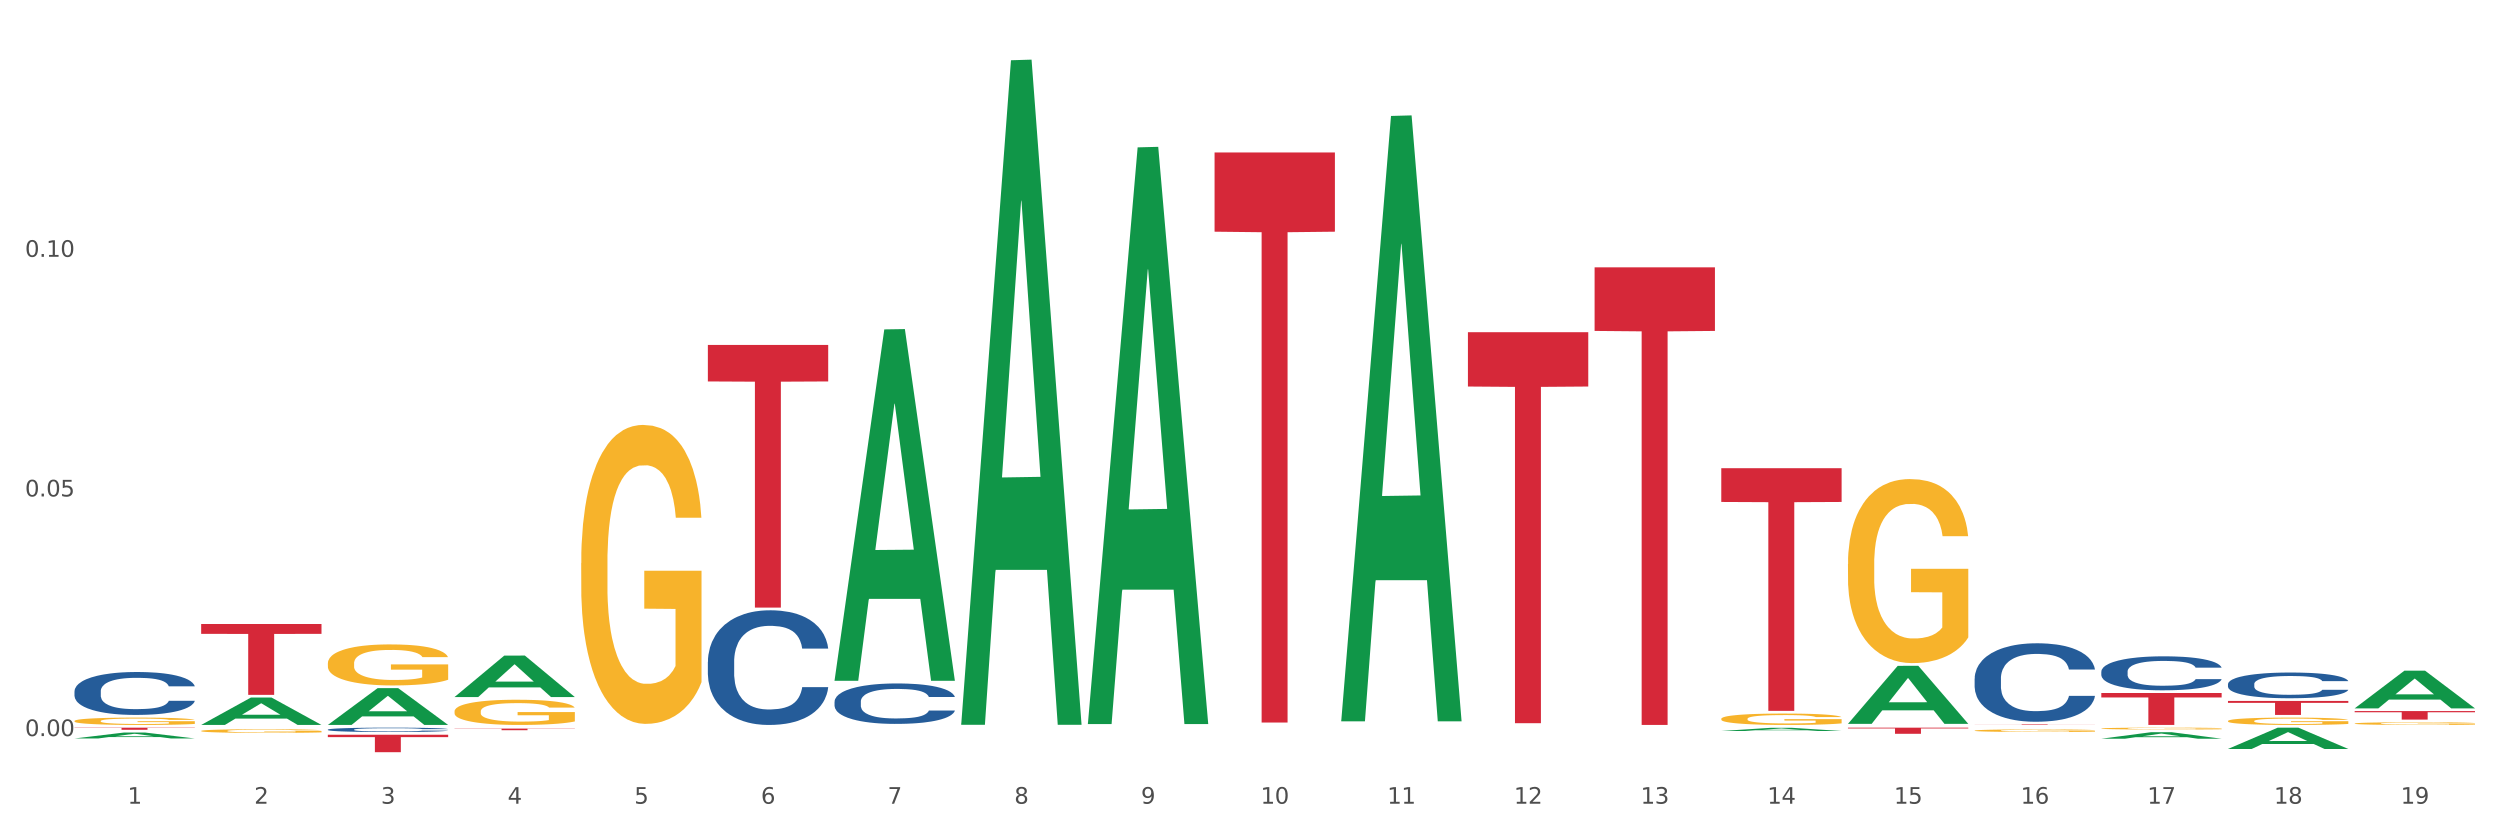
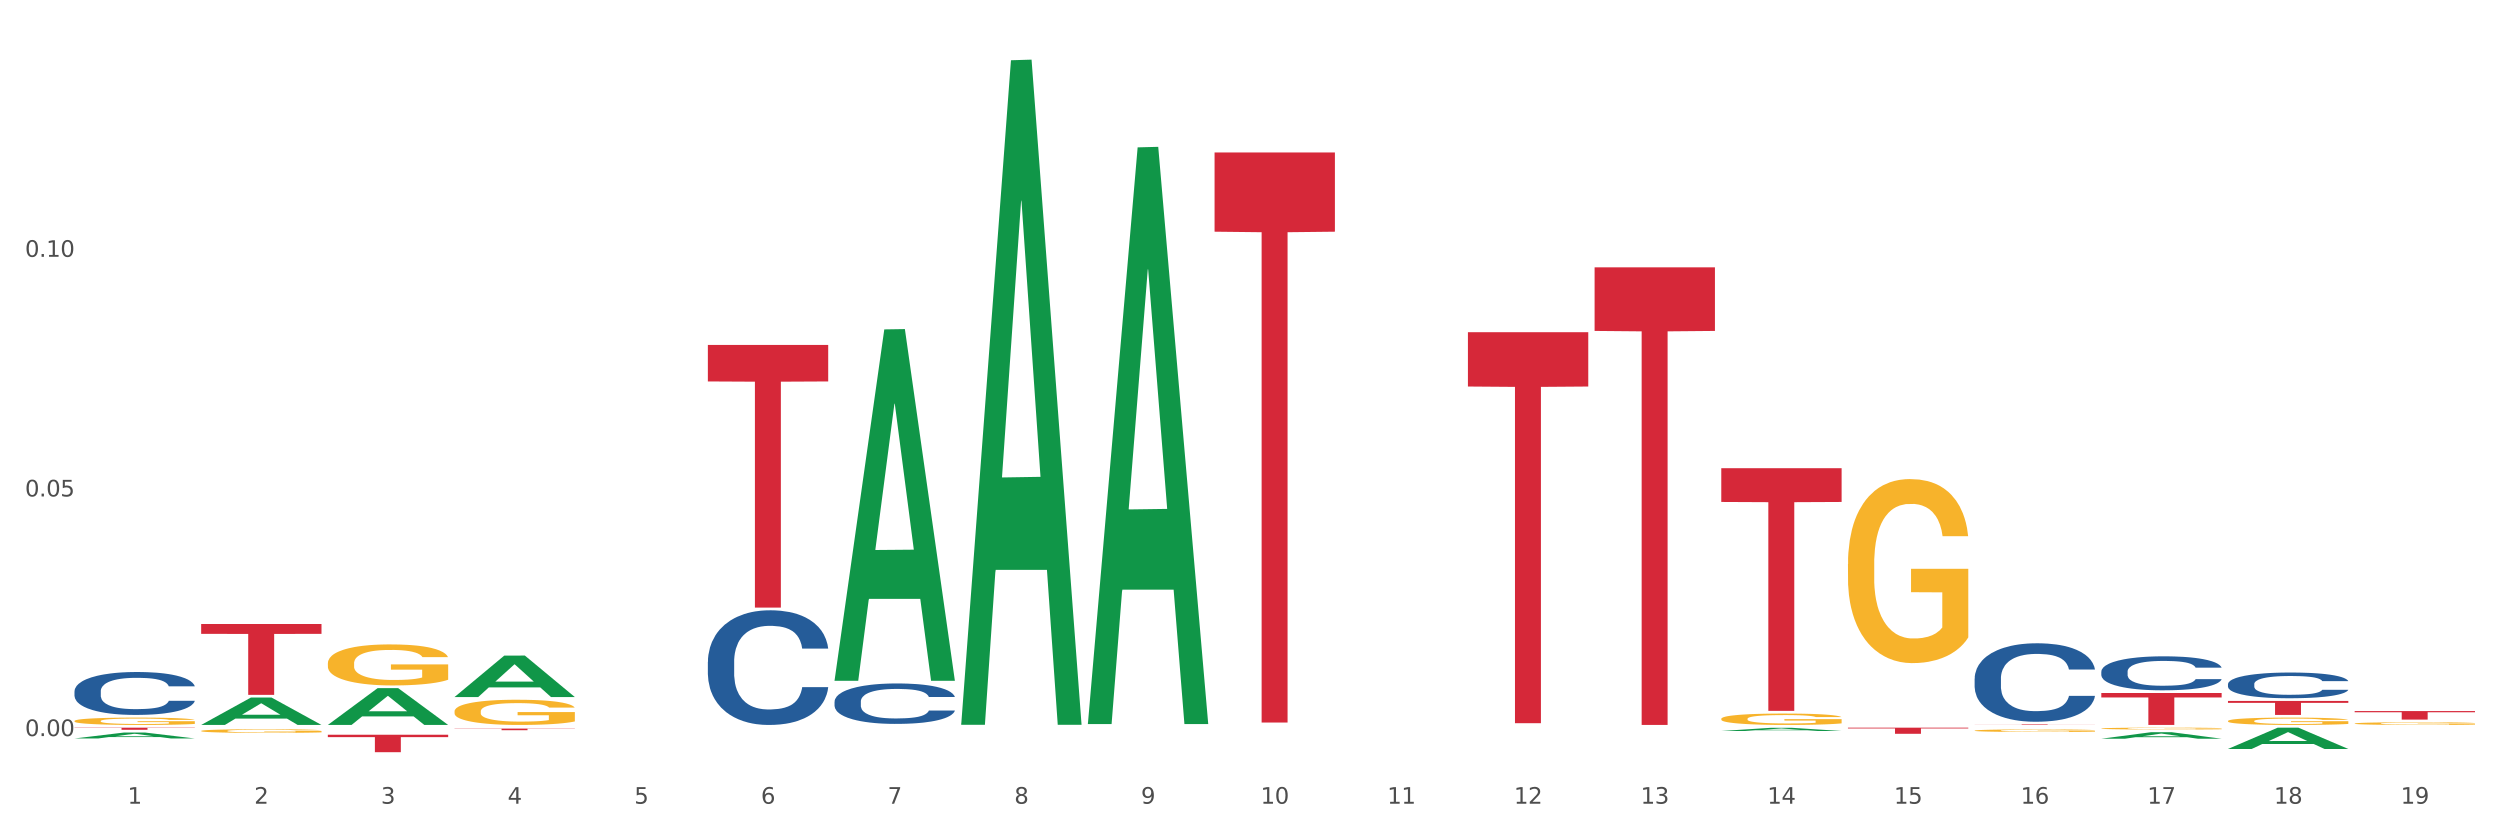
<svg xmlns="http://www.w3.org/2000/svg" xmlns:xlink="http://www.w3.org/1999/xlink" width="1080pt" height="360pt" viewBox="0 0 1080 360" version="1.1">
  <rect x="0" y="0" width="1080" height="360" fill="#333333" stroke="none" />
  <defs>
    <style type="text/css">*{stroke-linejoin: round; stroke-linecap: butt}</style>
  </defs>
  <g id="figure_1">
    <g id="patch_1">
      <path d="M 0 360  L 1080 360  L 1080 0  L 0 0  z " style="fill: #ffffff; stroke: #ffffff; stroke-linejoin: miter" />
    </g>
    <g id="axes_1">
      <g id="matplotlib.axis_1">
        <g id="xtick_1">
          <g id="text_1">
            <g style="fill: #4d4d4d" transform="translate(55.115 347.204) scale(0.096 -0.096)">
              <defs>
                <path id="DejaVuSans-31" d="M 794 531  L 1825 531  L 1825 4091  L 703 3866  L 703 4441  L 1819 4666  L 2450 4666  L 2450 531  L 3481 531  L 3481 0  L 794 0  L 794 531  z " transform="scale(0.016)" />
              </defs>
              <use xlink:href="#DejaVuSans-31" />
            </g>
          </g>
        </g>
        <g id="xtick_2">
          <g id="text_2">
            <g style="fill: #4d4d4d" transform="translate(109.839 347.204) scale(0.096 -0.096)">
              <defs>
                <path id="DejaVuSans-32" d="M 1228 531  L 3431 531  L 3431 0  L 469 0  L 469 531  Q 828 903 1448 1529  Q 2069 2156 2228 2338  Q 2531 2678 2651 2914  Q 2772 3150 2772 3378  Q 2772 3750 2511 3984  Q 2250 4219 1831 4219  Q 1534 4219 1204 4116  Q 875 4013 500 3803  L 500 4441  Q 881 4594 1212 4672  Q 1544 4750 1819 4750  Q 2544 4750 2975 4387  Q 3406 4025 3406 3419  Q 3406 3131 3298 2873  Q 3191 2616 2906 2266  Q 2828 2175 2409 1742  Q 1991 1309 1228 531  z " transform="scale(0.016)" />
              </defs>
              <use xlink:href="#DejaVuSans-32" />
            </g>
          </g>
        </g>
        <g id="xtick_3">
          <g id="text_3">
            <g style="fill: #4d4d4d" transform="translate(164.564 347.204) scale(0.096 -0.096)">
              <defs>
                <path id="DejaVuSans-33" d="M 2597 2516  Q 3050 2419 3304 2112  Q 3559 1806 3559 1356  Q 3559 666 3084 287  Q 2609 -91 1734 -91  Q 1441 -91 1130 -33  Q 819 25 488 141  L 488 750  Q 750 597 1062 519  Q 1375 441 1716 441  Q 2309 441 2620 675  Q 2931 909 2931 1356  Q 2931 1769 2642 2001  Q 2353 2234 1838 2234  L 1294 2234  L 1294 2753  L 1863 2753  Q 2328 2753 2575 2939  Q 2822 3125 2822 3475  Q 2822 3834 2567 4026  Q 2313 4219 1838 4219  Q 1578 4219 1281 4162  Q 984 4106 628 3988  L 628 4550  Q 988 4650 1302 4700  Q 1616 4750 1894 4750  Q 2613 4750 3031 4423  Q 3450 4097 3450 3541  Q 3450 3153 3228 2886  Q 3006 2619 2597 2516  z " transform="scale(0.016)" />
              </defs>
              <use xlink:href="#DejaVuSans-33" />
            </g>
          </g>
        </g>
        <g id="xtick_4">
          <g id="text_4">
            <g style="fill: #4d4d4d" transform="translate(219.288 347.204) scale(0.096 -0.096)">
              <defs>
                <path id="DejaVuSans-34" d="M 2419 4116  L 825 1625  L 2419 1625  L 2419 4116  z M 2253 4666  L 3047 4666  L 3047 1625  L 3713 1625  L 3713 1100  L 3047 1100  L 3047 0  L 2419 0  L 2419 1100  L 313 1100  L 313 1709  L 2253 4666  z " transform="scale(0.016)" />
              </defs>
              <use xlink:href="#DejaVuSans-34" />
            </g>
          </g>
        </g>
        <g id="xtick_5">
          <g id="text_5">
            <g style="fill: #4d4d4d" transform="translate(274.012 347.204) scale(0.096 -0.096)">
              <defs>
                <path id="DejaVuSans-35" d="M 691 4666  L 3169 4666  L 3169 4134  L 1269 4134  L 1269 2991  Q 1406 3038 1543 3061  Q 1681 3084 1819 3084  Q 2600 3084 3056 2656  Q 3513 2228 3513 1497  Q 3513 744 3044 326  Q 2575 -91 1722 -91  Q 1428 -91 1123 -41  Q 819 9 494 109  L 494 744  Q 775 591 1075 516  Q 1375 441 1709 441  Q 2250 441 2565 725  Q 2881 1009 2881 1497  Q 2881 1984 2565 2268  Q 2250 2553 1709 2553  Q 1456 2553 1204 2497  Q 953 2441 691 2322  L 691 4666  z " transform="scale(0.016)" />
              </defs>
              <use xlink:href="#DejaVuSans-35" />
            </g>
          </g>
        </g>
        <g id="xtick_6">
          <g id="text_6">
            <g style="fill: #4d4d4d" transform="translate(328.736 347.204) scale(0.096 -0.096)">
              <defs>
                <path id="DejaVuSans-36" d="M 2113 2584  Q 1688 2584 1439 2293  Q 1191 2003 1191 1497  Q 1191 994 1439 701  Q 1688 409 2113 409  Q 2538 409 2786 701  Q 3034 994 3034 1497  Q 3034 2003 2786 2293  Q 2538 2584 2113 2584  z M 3366 4563  L 3366 3988  Q 3128 4100 2886 4159  Q 2644 4219 2406 4219  Q 1781 4219 1451 3797  Q 1122 3375 1075 2522  Q 1259 2794 1537 2939  Q 1816 3084 2150 3084  Q 2853 3084 3261 2657  Q 3669 2231 3669 1497  Q 3669 778 3244 343  Q 2819 -91 2113 -91  Q 1303 -91 875 529  Q 447 1150 447 2328  Q 447 3434 972 4092  Q 1497 4750 2381 4750  Q 2619 4750 2861 4703  Q 3103 4656 3366 4563  z " transform="scale(0.016)" />
              </defs>
              <use xlink:href="#DejaVuSans-36" />
            </g>
          </g>
        </g>
        <g id="xtick_7">
          <g id="text_7">
            <g style="fill: #4d4d4d" transform="translate(383.461 347.204) scale(0.096 -0.096)">
              <defs>
                <path id="DejaVuSans-37" d="M 525 4666  L 3525 4666  L 3525 4397  L 1831 0  L 1172 0  L 2766 4134  L 525 4134  L 525 4666  z " transform="scale(0.016)" />
              </defs>
              <use xlink:href="#DejaVuSans-37" />
            </g>
          </g>
        </g>
        <g id="xtick_8">
          <g id="text_8">
            <g style="fill: #4d4d4d" transform="translate(438.185 347.204) scale(0.096 -0.096)">
              <defs>
                <path id="DejaVuSans-38" d="M 2034 2216  Q 1584 2216 1326 1975  Q 1069 1734 1069 1313  Q 1069 891 1326 650  Q 1584 409 2034 409  Q 2484 409 2743 651  Q 3003 894 3003 1313  Q 3003 1734 2745 1975  Q 2488 2216 2034 2216  z M 1403 2484  Q 997 2584 770 2862  Q 544 3141 544 3541  Q 544 4100 942 4425  Q 1341 4750 2034 4750  Q 2731 4750 3128 4425  Q 3525 4100 3525 3541  Q 3525 3141 3298 2862  Q 3072 2584 2669 2484  Q 3125 2378 3379 2068  Q 3634 1759 3634 1313  Q 3634 634 3220 271  Q 2806 -91 2034 -91  Q 1263 -91 848 271  Q 434 634 434 1313  Q 434 1759 690 2068  Q 947 2378 1403 2484  z M 1172 3481  Q 1172 3119 1398 2916  Q 1625 2713 2034 2713  Q 2441 2713 2670 2916  Q 2900 3119 2900 3481  Q 2900 3844 2670 4047  Q 2441 4250 2034 4250  Q 1625 4250 1398 4047  Q 1172 3844 1172 3481  z " transform="scale(0.016)" />
              </defs>
              <use xlink:href="#DejaVuSans-38" />
            </g>
          </g>
        </g>
        <g id="xtick_9">
          <g id="text_9">
            <g style="fill: #4d4d4d" transform="translate(492.909 347.204) scale(0.096 -0.096)">
              <defs>
                <path id="DejaVuSans-39" d="M 703 97  L 703 672  Q 941 559 1184 500  Q 1428 441 1663 441  Q 2288 441 2617 861  Q 2947 1281 2994 2138  Q 2813 1869 2534 1725  Q 2256 1581 1919 1581  Q 1219 1581 811 2004  Q 403 2428 403 3163  Q 403 3881 828 4315  Q 1253 4750 1959 4750  Q 2769 4750 3195 4129  Q 3622 3509 3622 2328  Q 3622 1225 3098 567  Q 2575 -91 1691 -91  Q 1453 -91 1209 -44  Q 966 3 703 97  z M 1959 2075  Q 2384 2075 2632 2365  Q 2881 2656 2881 3163  Q 2881 3666 2632 3958  Q 2384 4250 1959 4250  Q 1534 4250 1286 3958  Q 1038 3666 1038 3163  Q 1038 2656 1286 2365  Q 1534 2075 1959 2075  z " transform="scale(0.016)" />
              </defs>
              <use xlink:href="#DejaVuSans-39" />
            </g>
          </g>
        </g>
        <g id="xtick_10">
          <g id="text_10">
            <g style="fill: #4d4d4d" transform="translate(544.58 347.204) scale(0.096 -0.096)">
              <defs>
                <path id="DejaVuSans-30" d="M 2034 4250  Q 1547 4250 1301 3770  Q 1056 3291 1056 2328  Q 1056 1369 1301 889  Q 1547 409 2034 409  Q 2525 409 2770 889  Q 3016 1369 3016 2328  Q 3016 3291 2770 3770  Q 2525 4250 2034 4250  z M 2034 4750  Q 2819 4750 3233 4129  Q 3647 3509 3647 2328  Q 3647 1150 3233 529  Q 2819 -91 2034 -91  Q 1250 -91 836 529  Q 422 1150 422 2328  Q 422 3509 836 4129  Q 1250 4750 2034 4750  z " transform="scale(0.016)" />
              </defs>
              <use xlink:href="#DejaVuSans-31" />
              <use xlink:href="#DejaVuSans-30" transform="translate(63.623 0)" />
            </g>
          </g>
        </g>
        <g id="xtick_11">
          <g id="text_11">
            <g style="fill: #4d4d4d" transform="translate(599.304 347.204) scale(0.096 -0.096)">
              <use xlink:href="#DejaVuSans-31" />
              <use xlink:href="#DejaVuSans-31" transform="translate(63.623 0)" />
            </g>
          </g>
        </g>
        <g id="xtick_12">
          <g id="text_12">
            <g style="fill: #4d4d4d" transform="translate(654.028 347.204) scale(0.096 -0.096)">
              <use xlink:href="#DejaVuSans-31" />
              <use xlink:href="#DejaVuSans-32" transform="translate(63.623 0)" />
            </g>
          </g>
        </g>
        <g id="xtick_13">
          <g id="text_13">
            <g style="fill: #4d4d4d" transform="translate(708.752 347.204) scale(0.096 -0.096)">
              <use xlink:href="#DejaVuSans-31" />
              <use xlink:href="#DejaVuSans-33" transform="translate(63.623 0)" />
            </g>
          </g>
        </g>
        <g id="xtick_14">
          <g id="text_14">
            <g style="fill: #4d4d4d" transform="translate(763.477 347.204) scale(0.096 -0.096)">
              <use xlink:href="#DejaVuSans-31" />
              <use xlink:href="#DejaVuSans-34" transform="translate(63.623 0)" />
            </g>
          </g>
        </g>
        <g id="xtick_15">
          <g id="text_15">
            <g style="fill: #4d4d4d" transform="translate(818.201 347.204) scale(0.096 -0.096)">
              <use xlink:href="#DejaVuSans-31" />
              <use xlink:href="#DejaVuSans-35" transform="translate(63.623 0)" />
            </g>
          </g>
        </g>
        <g id="xtick_16">
          <g id="text_16">
            <g style="fill: #4d4d4d" transform="translate(872.925 347.204) scale(0.096 -0.096)">
              <use xlink:href="#DejaVuSans-31" />
              <use xlink:href="#DejaVuSans-36" transform="translate(63.623 0)" />
            </g>
          </g>
        </g>
        <g id="xtick_17">
          <g id="text_17">
            <g style="fill: #4d4d4d" transform="translate(927.649 347.204) scale(0.096 -0.096)">
              <use xlink:href="#DejaVuSans-31" />
              <use xlink:href="#DejaVuSans-37" transform="translate(63.623 0)" />
            </g>
          </g>
        </g>
        <g id="xtick_18">
          <g id="text_18">
            <g style="fill: #4d4d4d" transform="translate(982.374 347.204) scale(0.096 -0.096)">
              <use xlink:href="#DejaVuSans-31" />
              <use xlink:href="#DejaVuSans-38" transform="translate(63.623 0)" />
            </g>
          </g>
        </g>
        <g id="xtick_19">
          <g id="text_19">
            <g style="fill: #4d4d4d" transform="translate(1037.098 347.204) scale(0.096 -0.096)">
              <use xlink:href="#DejaVuSans-31" />
              <use xlink:href="#DejaVuSans-39" transform="translate(63.623 0)" />
            </g>
          </g>
        </g>
        <g id="xtick_20" />
        <g id="xtick_21" />
        <g id="xtick_22" />
        <g id="xtick_23" />
        <g id="xtick_24" />
        <g id="xtick_25" />
        <g id="xtick_26" />
        <g id="xtick_27" />
        <g id="xtick_28" />
        <g id="xtick_29" />
        <g id="xtick_30" />
        <g id="xtick_31" />
        <g id="xtick_32" />
        <g id="xtick_33" />
        <g id="xtick_34" />
        <g id="xtick_35" />
        <g id="xtick_36" />
        <g id="xtick_37" />
      </g>
      <g id="matplotlib.axis_2">
        <g id="ytick_1">
          <g id="text_20">
            <g style="fill: #4d4d4d" transform="translate(10.8 317.987) scale(0.096 -0.096)">
              <defs>
                <path id="DejaVuSans-2e" d="M 684 794  L 1344 794  L 1344 0  L 684 0  L 684 794  z " transform="scale(0.016)" />
              </defs>
              <use xlink:href="#DejaVuSans-30" />
              <use xlink:href="#DejaVuSans-2e" transform="translate(63.623 0)" />
              <use xlink:href="#DejaVuSans-30" transform="translate(95.41 0)" />
              <use xlink:href="#DejaVuSans-30" transform="translate(159.033 0)" />
            </g>
          </g>
        </g>
        <g id="ytick_2">
          <g id="text_21">
            <g style="fill: #4d4d4d" transform="translate(10.8 214.469) scale(0.096 -0.096)">
              <use xlink:href="#DejaVuSans-30" />
              <use xlink:href="#DejaVuSans-2e" transform="translate(63.623 0)" />
              <use xlink:href="#DejaVuSans-30" transform="translate(95.41 0)" />
              <use xlink:href="#DejaVuSans-35" transform="translate(159.033 0)" />
            </g>
          </g>
        </g>
        <g id="ytick_3">
          <g id="text_22">
            <g style="fill: #4d4d4d" transform="translate(10.8 110.951) scale(0.096 -0.096)">
              <use xlink:href="#DejaVuSans-30" />
              <use xlink:href="#DejaVuSans-2e" transform="translate(63.623 0)" />
              <use xlink:href="#DejaVuSans-31" transform="translate(95.41 0)" />
              <use xlink:href="#DejaVuSans-30" transform="translate(159.033 0)" />
            </g>
          </g>
        </g>
        <g id="ytick_4" />
        <g id="ytick_5" />
        <g id="ytick_6" />
      </g>
      <g id="PolyCollection_1">
        <path d="M 196.348 307.323  L 196.409 307.313  L 196.409 306.955  L 196.532 306.646  L 197.146 305.9  L 198.066 305.283  L 198.742 304.954  L 199.417 304.686  L 200.215 304.417  L 201.197 304.138  L 202.977 303.73  L 204.082 303.521  L 205.432 303.302  L 207.887 302.984  L 209.667 302.805  L 211.508 302.655  L 214.516 302.476  L 216.48 302.397  L 218.567 302.337  L 221.084 302.297  L 222.986 302.287  L 227.16 302.317  L 230.72 302.407  L 232.439 302.476  L 234.648 302.596  L 235.815 302.675  L 237.717 302.835  L 239.681 303.044  L 241.032 303.223  L 243.057 303.561  L 244.592 303.899  L 246.003 304.317  L 246.74 304.606  L 247.292 304.875  L 247.783 305.183  L 248.275 305.671  L 237.226 305.671  L 236.797 305.323  L 236.121 304.994  L 235.139 304.676  L 234.28 304.477  L 232.807 304.228  L 231.457 304.069  L 230.045 303.949  L 228.326 303.85  L 226.976 303.8  L 225.073 303.76  L 221.329 303.77  L 218.813 303.85  L 217.094 303.949  L 215.989 304.039  L 215.007 304.138  L 213.902 304.278  L 212.613 304.487  L 211.693 304.676  L 210.772 304.915  L 210.035 305.153  L 209.36 305.432  L 208.808 305.731  L 208.378 306.039  L 208.01 306.417  L 207.703 307.044  L 207.703 308.408  L 207.826 308.716  L 208.133 309.124  L 208.501 309.433  L 209.115 309.801  L 209.667 310.05  L 210.711 310.408  L 211.877 310.707  L 212.797 310.896  L 213.718 311.055  L 215.314 311.274  L 217.094 311.453  L 218.628 311.563  L 220.715 311.662  L 222.127 311.702  L 223.355 311.722  L 226.362 311.722  L 228.51 311.692  L 230.904 311.623  L 232.746 311.533  L 234.28 311.423  L 235.999 311.244  L 237.104 311.075  L 237.104 308.995  L 223.6 308.985  L 223.6 307.602  L 248.336 307.602  L 248.336 311.662  L 247.292 311.871  L 246.126 312.06  L 244.899 312.23  L 243.057 312.439  L 240.848 312.638  L 238.884 312.777  L 236.797 312.896  L 234.341 313.006  L 231.15 313.105  L 229.186 313.145  L 226.73 313.175  L 223.846 313.185  L 221.329 313.165  L 218.874 313.115  L 216.296 313.026  L 213.779 312.896  L 211.877 312.767  L 209.974 312.608  L 207.948 312.399  L 206.353 312.2  L 205.125 312.021  L 203.775 311.792  L 202.302 311.493  L 201.197 311.224  L 200.215 310.946  L 199.171 310.587  L 198.435 310.279  L 197.698 309.891  L 197.269 309.602  L 196.777 309.154  L 196.409 308.527  L 196.348 307.323  z " clip-path="url(#p9c1ff3eae8)" style="fill: #f7b32b" />
        <path d="M 141.624 286.579  L 141.685 286.562  L 141.685 285.98  L 141.808 285.478  L 142.421 284.263  L 143.342 283.259  L 144.017 282.725  L 144.693 282.288  L 145.49 281.85  L 146.472 281.397  L 148.252 280.733  L 149.357 280.393  L 150.708 280.037  L 153.163 279.519  L 154.943 279.227  L 156.784 278.984  L 159.792 278.693  L 161.756 278.563  L 163.843 278.466  L 166.359 278.401  L 168.262 278.385  L 172.436 278.434  L 175.996 278.58  L 177.714 278.693  L 179.924 278.887  L 181.09 279.017  L 182.993 279.276  L 184.957 279.616  L 186.308 279.907  L 188.333 280.458  L 189.867 281.008  L 191.279 281.689  L 192.016 282.158  L 192.568 282.595  L 193.059 283.097  L 193.55 283.891  L 182.502 283.891  L 182.072 283.324  L 181.397 282.79  L 180.415 282.271  L 179.556 281.948  L 178.083 281.543  L 176.732 281.284  L 175.321 281.089  L 173.602 280.928  L 172.252 280.847  L 170.349 280.782  L 166.605 280.798  L 164.088 280.928  L 162.37 281.089  L 161.265 281.235  L 160.283 281.397  L 159.178 281.624  L 157.889 281.964  L 156.968 282.271  L 156.048 282.66  L 155.311 283.049  L 154.636 283.502  L 154.083 283.988  L 153.654 284.49  L 153.286 285.105  L 152.979 286.125  L 152.979 288.344  L 153.101 288.846  L 153.408 289.51  L 153.777 290.011  L 154.39 290.611  L 154.943 291.015  L 155.986 291.598  L 157.152 292.084  L 158.073 292.392  L 158.994 292.651  L 160.59 293.007  L 162.37 293.299  L 163.904 293.477  L 165.991 293.639  L 167.403 293.703  L 168.63 293.736  L 171.638 293.736  L 173.786 293.687  L 176.18 293.574  L 178.021 293.428  L 179.556 293.25  L 181.274 292.959  L 182.379 292.683  L 182.379 289.299  L 168.876 289.283  L 168.876 287.032  L 193.612 287.032  L 193.612 293.639  L 192.568 293.979  L 191.402 294.286  L 190.174 294.562  L 188.333 294.902  L 186.123 295.225  L 184.159 295.452  L 182.072 295.646  L 179.617 295.825  L 176.425 295.987  L 174.461 296.051  L 172.006 296.1  L 169.121 296.116  L 166.605 296.084  L 164.15 296.003  L 161.572 295.857  L 159.055 295.646  L 157.152 295.436  L 155.25 295.177  L 153.224 294.837  L 151.628 294.513  L 150.401 294.222  L 149.05 293.849  L 147.577 293.363  L 146.472 292.926  L 145.49 292.473  L 144.447 291.89  L 143.71 291.388  L 142.974 290.756  L 142.544 290.287  L 142.053 289.558  L 141.685 288.538  L 141.624 286.579  z " clip-path="url(#p9c1ff3eae8)" style="fill: #f7b32b" />
        <path d="M 743.591 310.533  L 743.652 310.529  L 743.652 310.367  L 743.775 310.227  L 744.388 309.889  L 745.309 309.61  L 745.984 309.462  L 746.66 309.34  L 747.457 309.218  L 748.44 309.092  L 750.22 308.908  L 751.324 308.813  L 752.675 308.714  L 755.13 308.57  L 756.91 308.489  L 758.751 308.422  L 761.759 308.341  L 763.723 308.304  L 765.81 308.277  L 768.326 308.259  L 770.229 308.255  L 774.403 308.268  L 777.963 308.309  L 779.681 308.341  L 781.891 308.395  L 783.057 308.431  L 784.96 308.503  L 786.924 308.597  L 788.275 308.678  L 790.3 308.831  L 791.835 308.984  L 793.246 309.173  L 793.983 309.304  L 794.535 309.426  L 795.026 309.565  L 795.517 309.786  L 784.469 309.786  L 784.039 309.628  L 783.364 309.48  L 782.382 309.336  L 781.523 309.245  L 780.05 309.133  L 778.699 309.061  L 777.288 309.007  L 775.569 308.962  L 774.219 308.939  L 772.316 308.921  L 768.572 308.926  L 766.055 308.962  L 764.337 309.007  L 763.232 309.047  L 762.25 309.092  L 761.145 309.155  L 759.856 309.25  L 758.935 309.336  L 758.015 309.444  L 757.278 309.552  L 756.603 309.678  L 756.051 309.813  L 755.621 309.952  L 755.253 310.123  L 754.946 310.407  L 754.946 311.024  L 755.068 311.163  L 755.375 311.348  L 755.744 311.488  L 756.357 311.654  L 756.91 311.767  L 757.953 311.929  L 759.119 312.064  L 760.04 312.149  L 760.961 312.222  L 762.557 312.321  L 764.337 312.402  L 765.871 312.451  L 767.958 312.496  L 769.37 312.514  L 770.597 312.523  L 773.605 312.523  L 775.753 312.51  L 778.147 312.478  L 779.988 312.438  L 781.523 312.388  L 783.241 312.307  L 784.346 312.231  L 784.346 311.29  L 770.843 311.285  L 770.843 310.659  L 795.579 310.659  L 795.579 312.496  L 794.535 312.591  L 793.369 312.676  L 792.141 312.753  L 790.3 312.847  L 788.09 312.937  L 786.126 313  L 784.039 313.054  L 781.584 313.104  L 778.392 313.149  L 776.428 313.167  L 773.973 313.181  L 771.088 313.185  L 768.572 313.176  L 766.117 313.154  L 763.539 313.113  L 761.022 313.054  L 759.119 312.996  L 757.217 312.924  L 755.191 312.829  L 753.595 312.739  L 752.368 312.658  L 751.017 312.555  L 749.544 312.42  L 748.44 312.298  L 747.457 312.172  L 746.414 312.01  L 745.677 311.87  L 744.941 311.695  L 744.511 311.564  L 744.02 311.362  L 743.652 311.078  L 743.591 310.533  z " clip-path="url(#p9c1ff3eae8)" style="fill: #f7b32b" />
-         <path d="M 251.072 243.245  L 251.133 243.127  L 251.133 238.881  L 251.256 235.224  L 251.87 226.377  L 252.791 219.064  L 253.466 215.172  L 254.141 211.987  L 254.939 208.802  L 255.921 205.5  L 257.701 200.664  L 258.806 198.187  L 260.156 195.592  L 262.611 191.817  L 264.391 189.694  L 266.233 187.925  L 269.24 185.801  L 271.204 184.858  L 273.291 184.15  L 275.808 183.678  L 277.711 183.56  L 281.884 183.914  L 285.444 184.976  L 287.163 185.801  L 289.373 187.217  L 290.539 188.161  L 292.442 190.048  L 294.406 192.525  L 295.756 194.648  L 297.782 198.658  L 299.316 202.669  L 300.728 207.623  L 301.464 211.044  L 302.017 214.228  L 302.508 217.885  L 302.999 223.665  L 291.951 223.665  L 291.521 219.536  L 290.846 215.644  L 289.864 211.869  L 289.004 209.51  L 287.531 206.561  L 286.181 204.674  L 284.769 203.259  L 283.051 202.079  L 281.7 201.489  L 279.797 201.017  L 276.053 201.135  L 273.537 202.079  L 271.818 203.259  L 270.713 204.32  L 269.731 205.5  L 268.627 207.151  L 267.338 209.628  L 266.417 211.869  L 265.496 214.7  L 264.76 217.531  L 264.084 220.834  L 263.532 224.372  L 263.102 228.029  L 262.734 232.511  L 262.427 239.942  L 262.427 256.102  L 262.55 259.758  L 262.857 264.594  L 263.225 268.251  L 263.839 272.615  L 264.391 275.564  L 265.435 279.81  L 266.601 283.349  L 267.522 285.59  L 268.442 287.477  L 270.038 290.072  L 271.818 292.196  L 273.353 293.493  L 275.44 294.673  L 276.851 295.144  L 278.079 295.38  L 281.086 295.38  L 283.235 295.027  L 285.629 294.201  L 287.47 293.139  L 289.004 291.842  L 290.723 289.719  L 291.828 287.713  L 291.828 263.061  L 278.324 262.943  L 278.324 246.548  L 303.06 246.548  L 303.06 294.673  L 302.017 297.15  L 300.851 299.391  L 299.623 301.396  L 297.782 303.873  L 295.572 306.232  L 293.608 307.883  L 291.521 309.299  L 289.066 310.596  L 285.874 311.776  L 283.91 312.248  L 281.455 312.602  L 278.57 312.72  L 276.053 312.484  L 273.598 311.894  L 271.02 310.832  L 268.504 309.299  L 266.601 307.765  L 264.698 305.878  L 262.673 303.401  L 261.077 301.042  L 259.849 298.919  L 258.499 296.206  L 257.026 292.667  L 255.921 289.483  L 254.939 286.18  L 253.896 281.934  L 253.159 278.277  L 252.422 273.677  L 251.993 270.256  L 251.502 264.948  L 251.133 257.517  L 251.072 243.245  z " clip-path="url(#p9c1ff3eae8)" style="fill: #f7b32b" />
        <path d="M 86.899 315.759  L 86.961 315.757  L 86.961 315.705  L 87.083 315.661  L 87.697 315.553  L 88.618 315.464  L 89.293 315.416  L 89.968 315.378  L 90.766 315.339  L 91.748 315.299  L 93.528 315.24  L 94.633 315.209  L 95.983 315.178  L 98.439 315.132  L 100.219 315.106  L 102.06 315.084  L 105.067 315.059  L 107.032 315.047  L 109.118 315.038  L 111.635 315.033  L 113.538 315.031  L 117.712 315.036  L 121.272 315.049  L 122.99 315.059  L 125.2 315.076  L 126.366 315.087  L 128.269 315.11  L 130.233 315.14  L 131.583 315.166  L 133.609 315.215  L 135.143 315.264  L 136.555 315.324  L 137.291 315.366  L 137.844 315.405  L 138.335 315.45  L 138.826 315.52  L 127.778 315.52  L 127.348 315.47  L 126.673 315.422  L 125.691 315.376  L 124.832 315.347  L 123.358 315.312  L 122.008 315.289  L 120.596 315.271  L 118.878 315.257  L 117.527 315.25  L 115.625 315.244  L 111.881 315.245  L 109.364 315.257  L 107.645 315.271  L 106.541 315.284  L 105.559 315.299  L 104.454 315.319  L 103.165 315.349  L 102.244 315.376  L 101.323 315.411  L 100.587 315.445  L 99.912 315.485  L 99.359 315.529  L 98.93 315.573  L 98.561 315.628  L 98.254 315.718  L 98.254 315.915  L 98.377 315.96  L 98.684 316.019  L 99.052 316.063  L 99.666 316.116  L 100.219 316.152  L 101.262 316.204  L 102.428 316.247  L 103.349 316.275  L 104.27 316.298  L 105.865 316.329  L 107.645 316.355  L 109.18 316.371  L 111.267 316.385  L 112.678 316.391  L 113.906 316.394  L 116.914 316.394  L 119.062 316.389  L 121.456 316.379  L 123.297 316.366  L 124.832 316.351  L 126.55 316.325  L 127.655 316.3  L 127.655 316  L 114.152 315.999  L 114.152 315.799  L 138.887 315.799  L 138.887 316.385  L 137.844 316.415  L 136.678 316.443  L 135.45 316.467  L 133.609 316.497  L 131.399 316.526  L 129.435 316.546  L 127.348 316.563  L 124.893 316.579  L 121.701 316.594  L 119.737 316.599  L 117.282 316.604  L 114.397 316.605  L 111.881 316.602  L 109.425 316.595  L 106.847 316.582  L 104.331 316.563  L 102.428 316.545  L 100.525 316.522  L 98.5 316.492  L 96.904 316.463  L 95.676 316.437  L 94.326 316.404  L 92.853 316.361  L 91.748 316.322  L 90.766 316.282  L 89.723 316.23  L 88.986 316.185  L 88.25 316.129  L 87.82 316.088  L 87.329 316.023  L 86.961 315.932  L 86.899 315.759  z " clip-path="url(#p9c1ff3eae8)" style="fill: #f7b32b" />
        <path d="M 32.175 311.474  L 32.236 311.471  L 32.236 311.366  L 32.359 311.276  L 32.973 311.058  L 33.894 310.878  L 34.569 310.782  L 35.244 310.704  L 36.042 310.625  L 37.024 310.544  L 38.804 310.425  L 39.909 310.364  L 41.259 310.3  L 43.714 310.207  L 45.494 310.154  L 47.336 310.111  L 50.343 310.058  L 52.307 310.035  L 54.394 310.018  L 56.911 310.006  L 58.814 310.003  L 62.987 310.012  L 66.547 310.038  L 68.266 310.058  L 70.476 310.093  L 71.642 310.117  L 73.544 310.163  L 75.509 310.224  L 76.859 310.276  L 78.884 310.375  L 80.419 310.474  L 81.831 310.596  L 82.567 310.68  L 83.12 310.759  L 83.611 310.849  L 84.102 310.991  L 73.053 310.991  L 72.624 310.889  L 71.949 310.794  L 70.967 310.701  L 70.107 310.642  L 68.634 310.57  L 67.284 310.523  L 65.872 310.488  L 64.153 310.459  L 62.803 310.445  L 60.9 310.433  L 57.156 310.436  L 54.64 310.459  L 52.921 310.488  L 51.816 310.515  L 50.834 310.544  L 49.729 310.584  L 48.44 310.645  L 47.52 310.701  L 46.599 310.77  L 45.863 310.84  L 45.187 310.921  L 44.635 311.009  L 44.205 311.099  L 43.837 311.209  L 43.53 311.392  L 43.53 311.79  L 43.653 311.88  L 43.96 311.999  L 44.328 312.09  L 44.942 312.197  L 45.494 312.27  L 46.538 312.374  L 47.704 312.461  L 48.625 312.517  L 49.545 312.563  L 51.141 312.627  L 52.921 312.679  L 54.456 312.711  L 56.542 312.74  L 57.954 312.752  L 59.182 312.758  L 62.189 312.758  L 64.338 312.749  L 66.731 312.729  L 68.573 312.703  L 70.107 312.671  L 71.826 312.618  L 72.931 312.569  L 72.931 311.962  L 59.427 311.959  L 59.427 311.555  L 84.163 311.555  L 84.163 312.74  L 83.12 312.801  L 81.953 312.857  L 80.726 312.906  L 78.884 312.967  L 76.675 313.025  L 74.711 313.066  L 72.624 313.101  L 70.169 313.133  L 66.977 313.162  L 65.013 313.173  L 62.558 313.182  L 59.673 313.185  L 57.156 313.179  L 54.701 313.165  L 52.123 313.139  L 49.607 313.101  L 47.704 313.063  L 45.801 313.016  L 43.776 312.955  L 42.18 312.897  L 40.952 312.845  L 39.602 312.778  L 38.129 312.691  L 37.024 312.613  L 36.042 312.531  L 34.998 312.427  L 34.262 312.337  L 33.525 312.223  L 33.096 312.139  L 32.605 312.008  L 32.236 311.825  L 32.175 311.474  z " clip-path="url(#p9c1ff3eae8)" style="fill: #f7b32b" />
        <path d="M 469.969 312.332  L 470.023 312.098  L 491.461 63.663  L 500.358 63.429  L 521.957 312.8  L 511.667 312.8  L 507.004 254.731  L 484.869 254.731  L 484.708 255.667  L 480.206 312.8  L 469.969 312.8  L 469.969 312.332  L 487.656 220.076  L 504.217 219.842  L 496.017 116.581  L 495.91 116.113  L 495.802 116.815  L 487.602 219.842  L 487.656 220.076  L 469.969 312.332  z " clip-path="url(#p9c1ff3eae8)" style="fill: #109648" />
        <path d="M 196.348 301.099  L 196.401 301.082  L 217.84 283.218  L 226.737 283.201  L 248.336 301.133  L 238.045 301.133  L 233.383 296.957  L 211.247 296.957  L 211.087 297.025  L 206.585 301.133  L 196.348 301.133  L 196.348 301.099  L 214.034 294.465  L 230.596 294.448  L 222.395 287.023  L 222.288 286.99  L 222.181 287.04  L 213.981 294.448  L 214.034 294.465  L 196.348 301.099  z " clip-path="url(#p9c1ff3eae8)" style="fill: #109648" />
        <path d="M 415.245 312.566  L 415.299 312.296  L 436.737 26.029  L 445.634 25.759  L 467.233 313.106  L 456.943 313.106  L 452.28 246.193  L 430.145 246.193  L 429.984 247.273  L 425.482 313.106  L 415.245 313.106  L 415.245 312.566  L 432.932 206.262  L 449.493 205.992  L 441.293 87.006  L 441.185 86.466  L 441.078 87.276  L 432.878 205.992  L 432.932 206.262  L 415.245 312.566  z " clip-path="url(#p9c1ff3eae8)" style="fill: #109648" />
        <path d="M 32.175 319.013  L 32.229 319.011  L 53.667 316.444  L 62.564 316.441  L 84.163 319.018  L 73.873 319.018  L 69.21 318.418  L 47.075 318.418  L 46.914 318.428  L 42.412 319.018  L 32.175 319.018  L 32.175 319.013  L 49.862 318.06  L 66.423 318.058  L 58.223 316.991  L 58.115 316.986  L 58.008 316.993  L 49.808 318.058  L 49.862 318.06  L 32.175 319.013  z " clip-path="url(#p9c1ff3eae8)" style="fill: #109648" />
        <path d="M 141.624 313.155  L 141.677 313.14  L 163.116 297.285  L 172.012 297.27  L 193.612 313.185  L 183.321 313.185  L 178.658 309.479  L 156.523 309.479  L 156.362 309.539  L 151.86 313.185  L 141.624 313.185  L 141.624 313.155  L 159.31 307.267  L 175.871 307.253  L 167.671 300.663  L 167.564 300.633  L 167.457 300.677  L 159.257 307.253  L 159.31 307.267  L 141.624 313.155  z " clip-path="url(#p9c1ff3eae8)" style="fill: #109648" />
        <path d="M 86.899 313.163  L 86.953 313.152  L 108.391 301.337  L 117.288 301.326  L 138.887 313.185  L 128.597 313.185  L 123.934 310.423  L 101.799 310.423  L 101.638 310.468  L 97.136 313.185  L 86.899 313.185  L 86.899 313.163  L 104.586 308.775  L 121.147 308.764  L 112.947 303.854  L 112.84 303.831  L 112.733 303.865  L 104.532 308.764  L 104.586 308.775  L 86.899 313.163  z " clip-path="url(#p9c1ff3eae8)" style="fill: #109648" />
        <path d="M 360.521 293.811  L 360.574 293.668  L 382.013 142.3  L 390.91 142.157  L 412.509 294.096  L 402.218 294.096  L 397.555 258.715  L 375.42 258.715  L 375.26 259.286  L 370.757 294.096  L 360.521 294.096  L 360.521 293.811  L 378.207 237.6  L 394.768 237.458  L 386.568 174.542  L 386.461 174.257  L 386.354 174.685  L 378.154 237.458  L 378.207 237.6  L 360.521 293.811  z " clip-path="url(#p9c1ff3eae8)" style="fill: #109648" />
        <path d="M 907.763 314.716  L 907.825 314.716  L 907.825 314.689  L 907.948 314.666  L 908.561 314.61  L 909.482 314.564  L 910.157 314.539  L 910.832 314.519  L 911.63 314.499  L 912.612 314.478  L 914.392 314.447  L 915.497 314.432  L 916.847 314.415  L 919.303 314.391  L 921.083 314.378  L 922.924 314.367  L 925.932 314.354  L 927.896 314.348  L 929.983 314.343  L 932.499 314.34  L 934.402 314.339  L 938.576 314.342  L 942.136 314.348  L 943.854 314.354  L 946.064 314.362  L 947.23 314.368  L 949.133 314.38  L 951.097 314.396  L 952.447 314.409  L 954.473 314.435  L 956.007 314.46  L 957.419 314.491  L 958.156 314.513  L 958.708 314.533  L 959.199 314.556  L 959.69 314.593  L 948.642 314.593  L 948.212 314.567  L 947.537 314.542  L 946.555 314.518  L 945.696 314.503  L 944.223 314.485  L 942.872 314.473  L 941.46 314.464  L 939.742 314.456  L 938.392 314.453  L 936.489 314.45  L 932.745 314.45  L 930.228 314.456  L 928.51 314.464  L 927.405 314.47  L 926.423 314.478  L 925.318 314.488  L 924.029 314.504  L 923.108 314.518  L 922.187 314.536  L 921.451 314.554  L 920.776 314.575  L 920.223 314.597  L 919.794 314.62  L 919.425 314.648  L 919.119 314.695  L 919.119 314.797  L 919.241 314.821  L 919.548 314.851  L 919.916 314.874  L 920.53 314.902  L 921.083 314.92  L 922.126 314.947  L 923.292 314.97  L 924.213 314.984  L 925.134 314.996  L 926.73 315.012  L 928.51 315.025  L 930.044 315.034  L 932.131 315.041  L 933.543 315.044  L 934.77 315.045  L 937.778 315.045  L 939.926 315.043  L 942.32 315.038  L 944.161 315.031  L 945.696 315.023  L 947.414 315.01  L 948.519 314.997  L 948.519 314.841  L 935.016 314.841  L 935.016 314.737  L 959.751 314.737  L 959.751 315.041  L 958.708 315.057  L 957.542 315.071  L 956.314 315.083  L 954.473 315.099  L 952.263 315.114  L 950.299 315.124  L 948.212 315.133  L 945.757 315.142  L 942.565 315.149  L 940.601 315.152  L 938.146 315.154  L 935.261 315.155  L 932.745 315.154  L 930.29 315.15  L 927.712 315.143  L 925.195 315.133  L 923.292 315.124  L 921.39 315.112  L 919.364 315.096  L 917.768 315.081  L 916.541 315.068  L 915.19 315.051  L 913.717 315.028  L 912.612 315.008  L 911.63 314.987  L 910.587 314.961  L 909.85 314.937  L 909.114 314.908  L 908.684 314.887  L 908.193 314.853  L 907.825 314.806  L 907.763 314.716  z " clip-path="url(#p9c1ff3eae8)" style="fill: #f7b32b" />
        <path d="M 853.039 315.622  L 853.1 315.621  L 853.1 315.584  L 853.223 315.553  L 853.837 315.476  L 854.758 315.413  L 855.433 315.379  L 856.108 315.352  L 856.906 315.324  L 857.888 315.296  L 859.668 315.254  L 860.773 315.233  L 862.123 315.21  L 864.578 315.178  L 866.358 315.159  L 868.2 315.144  L 871.207 315.126  L 873.171 315.118  L 875.258 315.112  L 877.775 315.107  L 879.678 315.106  L 883.851 315.109  L 887.411 315.119  L 889.13 315.126  L 891.34 315.138  L 892.506 315.146  L 894.409 315.162  L 896.373 315.184  L 897.723 315.202  L 899.749 315.237  L 901.283 315.271  L 902.695 315.314  L 903.431 315.344  L 903.984 315.371  L 904.475 315.403  L 904.966 315.453  L 893.918 315.453  L 893.488 315.417  L 892.813 315.384  L 891.831 315.351  L 890.971 315.331  L 889.498 315.305  L 888.148 315.289  L 886.736 315.277  L 885.018 315.266  L 883.667 315.261  L 881.765 315.257  L 878.02 315.258  L 875.504 315.266  L 873.785 315.277  L 872.68 315.286  L 871.698 315.296  L 870.594 315.31  L 869.305 315.332  L 868.384 315.351  L 867.463 315.375  L 866.727 315.4  L 866.051 315.428  L 865.499 315.459  L 865.069 315.491  L 864.701 315.529  L 864.394 315.593  L 864.394 315.733  L 864.517 315.765  L 864.824 315.806  L 865.192 315.838  L 865.806 315.876  L 866.358 315.901  L 867.402 315.938  L 868.568 315.968  L 869.489 315.988  L 870.409 316.004  L 872.005 316.026  L 873.785 316.045  L 875.32 316.056  L 877.407 316.066  L 878.818 316.07  L 880.046 316.072  L 883.053 316.072  L 885.202 316.069  L 887.596 316.062  L 889.437 316.053  L 890.971 316.042  L 892.69 316.023  L 893.795 316.006  L 893.795 315.793  L 880.291 315.792  L 880.291 315.651  L 905.027 315.651  L 905.027 316.066  L 903.984 316.088  L 902.818 316.107  L 901.59 316.124  L 899.749 316.146  L 897.539 316.166  L 895.575 316.18  L 893.488 316.193  L 891.033 316.204  L 887.841 316.214  L 885.877 316.218  L 883.422 316.221  L 880.537 316.222  L 878.02 316.22  L 875.565 316.215  L 872.987 316.206  L 870.471 316.193  L 868.568 316.179  L 866.665 316.163  L 864.64 316.142  L 863.044 316.121  L 861.816 316.103  L 860.466 316.079  L 858.993 316.049  L 857.888 316.021  L 856.906 315.993  L 855.863 315.956  L 855.126 315.925  L 854.389 315.885  L 853.96 315.855  L 853.469 315.809  L 853.1 315.745  L 853.039 315.622  z " clip-path="url(#p9c1ff3eae8)" style="fill: #f7b32b" />
        <path d="M 798.315 243.699  L 798.376 243.626  L 798.376 241.012  L 798.499 238.761  L 799.113 233.315  L 800.033 228.813  L 800.709 226.417  L 801.384 224.456  L 802.182 222.496  L 803.164 220.462  L 804.944 217.485  L 806.049 215.96  L 807.399 214.363  L 809.854 212.039  L 811.634 210.732  L 813.475 209.643  L 816.483 208.336  L 818.447 207.755  L 820.534 207.319  L 823.051 207.029  L 824.953 206.956  L 829.127 207.174  L 832.687 207.827  L 834.406 208.336  L 836.615 209.207  L 837.782 209.788  L 839.684 210.95  L 841.648 212.475  L 842.999 213.782  L 845.024 216.251  L 846.559 218.72  L 847.97 221.769  L 848.707 223.875  L 849.259 225.836  L 849.75 228.087  L 850.242 231.645  L 839.193 231.645  L 838.764 229.103  L 838.088 226.707  L 837.106 224.384  L 836.247 222.931  L 834.774 221.116  L 833.424 219.954  L 832.012 219.083  L 830.293 218.357  L 828.943 217.993  L 827.04 217.703  L 823.296 217.776  L 820.78 218.357  L 819.061 219.083  L 817.956 219.736  L 816.974 220.462  L 815.869 221.479  L 814.58 223.004  L 813.66 224.384  L 812.739 226.126  L 812.002 227.869  L 811.327 229.902  L 810.775 232.081  L 810.345 234.332  L 809.977 237.091  L 809.67 241.666  L 809.67 251.614  L 809.793 253.865  L 810.1 256.842  L 810.468 259.093  L 811.082 261.78  L 811.634 263.595  L 812.678 266.209  L 813.844 268.388  L 814.764 269.768  L 815.685 270.929  L 817.281 272.527  L 819.061 273.834  L 820.595 274.633  L 822.682 275.359  L 824.094 275.649  L 825.322 275.795  L 828.329 275.795  L 830.477 275.577  L 832.871 275.068  L 834.713 274.415  L 836.247 273.616  L 837.966 272.309  L 839.071 271.075  L 839.071 255.898  L 825.567 255.826  L 825.567 245.732  L 850.303 245.732  L 850.303 275.359  L 849.259 276.884  L 848.093 278.263  L 846.866 279.498  L 845.024 281.023  L 842.815 282.475  L 840.851 283.492  L 838.764 284.363  L 836.308 285.162  L 833.117 285.888  L 831.153 286.178  L 828.697 286.396  L 825.813 286.469  L 823.296 286.324  L 820.841 285.961  L 818.263 285.307  L 815.746 284.363  L 813.844 283.419  L 811.941 282.257  L 809.915 280.732  L 808.32 279.28  L 807.092 277.973  L 805.742 276.303  L 804.269 274.124  L 803.164 272.164  L 802.182 270.131  L 801.138 267.516  L 800.402 265.265  L 799.665 262.433  L 799.236 260.328  L 798.744 257.06  L 798.376 252.485  L 798.315 243.699  z " clip-path="url(#p9c1ff3eae8)" style="fill: #f7b32b" />
        <path d="M 1017.212 312.56  L 1017.273 312.558  L 1017.273 312.52  L 1017.396 312.487  L 1018.01 312.408  L 1018.931 312.342  L 1019.606 312.307  L 1020.281 312.278  L 1021.079 312.249  L 1022.061 312.22  L 1023.841 312.176  L 1024.946 312.154  L 1026.296 312.13  L 1028.751 312.096  L 1030.531 312.077  L 1032.373 312.061  L 1035.38 312.042  L 1037.344 312.034  L 1039.431 312.027  L 1041.948 312.023  L 1043.85 312.022  L 1048.024 312.025  L 1051.584 312.035  L 1053.303 312.042  L 1055.512 312.055  L 1056.679 312.064  L 1058.581 312.081  L 1060.546 312.103  L 1061.896 312.122  L 1063.921 312.158  L 1065.456 312.194  L 1066.868 312.239  L 1067.604 312.27  L 1068.157 312.298  L 1068.648 312.331  L 1069.139 312.383  L 1058.09 312.383  L 1057.661 312.346  L 1056.986 312.311  L 1056.004 312.277  L 1055.144 312.256  L 1053.671 312.229  L 1052.321 312.212  L 1050.909 312.199  L 1049.19 312.189  L 1047.84 312.184  L 1045.937 312.179  L 1042.193 312.18  L 1039.677 312.189  L 1037.958 312.199  L 1036.853 312.209  L 1035.871 312.22  L 1034.766 312.235  L 1033.477 312.257  L 1032.557 312.277  L 1031.636 312.303  L 1030.899 312.328  L 1030.224 312.358  L 1029.672 312.39  L 1029.242 312.423  L 1028.874 312.463  L 1028.567 312.53  L 1028.567 312.675  L 1028.69 312.708  L 1028.997 312.752  L 1029.365 312.785  L 1029.979 312.824  L 1030.531 312.851  L 1031.575 312.889  L 1032.741 312.921  L 1033.662 312.941  L 1034.582 312.958  L 1036.178 312.981  L 1037.958 313  L 1039.493 313.012  L 1041.579 313.023  L 1042.991 313.027  L 1044.219 313.029  L 1047.226 313.029  L 1049.375 313.026  L 1051.768 313.018  L 1053.61 313.009  L 1055.144 312.997  L 1056.863 312.978  L 1057.968 312.96  L 1057.968 312.738  L 1044.464 312.737  L 1044.464 312.589  L 1069.2 312.589  L 1069.2 313.023  L 1068.157 313.045  L 1066.99 313.065  L 1065.763 313.083  L 1063.921 313.105  L 1061.712 313.127  L 1059.748 313.141  L 1057.661 313.154  L 1055.206 313.166  L 1052.014 313.177  L 1050.05 313.181  L 1047.595 313.184  L 1044.71 313.185  L 1042.193 313.183  L 1039.738 313.178  L 1037.16 313.168  L 1034.644 313.154  L 1032.741 313.14  L 1030.838 313.123  L 1028.813 313.101  L 1027.217 313.08  L 1025.989 313.061  L 1024.639 313.036  L 1023.166 313.004  L 1022.061 312.976  L 1021.079 312.946  L 1020.035 312.908  L 1019.299 312.875  L 1018.562 312.834  L 1018.133 312.803  L 1017.642 312.755  L 1017.273 312.688  L 1017.212 312.56  z " clip-path="url(#p9c1ff3eae8)" style="fill: #f7b32b" />
        <path d="M 141.624 317.391  L 193.612 317.391  L 193.612 318.441  L 173.161 318.448  L 173.161 324.95  L 161.951 324.95  L 161.951 318.448  L 141.624 318.441  L 141.624 317.398  L 141.624 317.391  z " clip-path="url(#p9c1ff3eae8)" style="fill: #d62839" />
        <path d="M 196.348 314.751  L 248.336 314.751  L 248.336 314.849  L 227.886 314.849  L 227.886 315.452  L 216.675 315.452  L 216.675 314.849  L 196.348 314.849  L 196.348 314.752  L 196.348 314.751  z " clip-path="url(#p9c1ff3eae8)" style="fill: #d62839" />
        <path d="M 743.591 315.79  L 743.644 315.788  L 765.083 314.405  L 773.979 314.404  L 795.579 315.792  L 785.288 315.792  L 780.625 315.469  L 758.49 315.469  L 758.329 315.474  L 753.827 315.792  L 743.591 315.792  L 743.591 315.79  L 761.277 315.276  L 777.838 315.275  L 769.638 314.7  L 769.531 314.697  L 769.424 314.701  L 761.224 315.275  L 761.277 315.276  L 743.591 315.79  z " clip-path="url(#p9c1ff3eae8)" style="fill: #109648" />
-         <path d="M 579.418 311.118  L 579.471 310.872  L 600.91 50.09  L 609.807 49.844  L 631.406 311.61  L 621.115 311.61  L 616.453 250.654  L 594.317 250.654  L 594.157 251.637  L 589.655 311.61  L 579.418 311.61  L 579.418 311.118  L 597.104 214.277  L 613.666 214.032  L 605.465 105.639  L 605.358 105.147  L 605.251 105.884  L 597.051 214.032  L 597.104 214.277  L 579.418 311.118  z " clip-path="url(#p9c1ff3eae8)" style="fill: #109648" />
        <path d="M 798.315 314.339  L 850.303 314.339  L 850.303 314.709  L 829.853 314.712  L 829.853 317  L 818.642 317  L 818.642 314.712  L 798.315 314.709  L 798.315 314.342  L 798.315 314.339  z " clip-path="url(#p9c1ff3eae8)" style="fill: #d62839" />
        <path d="M 743.591 202.276  L 795.579 202.276  L 795.579 216.844  L 775.128 216.942  L 775.128 307.101  L 763.918 307.101  L 763.918 216.942  L 743.591 216.844  L 743.591 202.375  L 743.591 202.276  z " clip-path="url(#p9c1ff3eae8)" style="fill: #d62839" />
        <path d="M 853.039 312.951  L 905.027 312.951  L 905.027 312.984  L 884.577 312.984  L 884.577 313.185  L 873.366 313.185  L 873.366 312.984  L 853.039 312.984  L 853.039 312.951  L 853.039 312.951  z " clip-path="url(#p9c1ff3eae8)" style="fill: #d62839" />
        <path d="M 962.488 295.526  L 962.549 295.516  L 962.549 295.231  L 962.733 294.846  L 963.409 294.135  L 964.27 293.597  L 965.745 292.968  L 966.543 292.704  L 967.588 292.41  L 969.739 291.932  L 972.197 291.526  L 973.918 291.303  L 975.208 291.161  L 978.096 290.907  L 979.756 290.796  L 981.476 290.704  L 982.951 290.643  L 985.409 290.572  L 987.376 290.542  L 989.649 290.532  L 991.554 290.542  L 994.074 290.582  L 997.761 290.704  L 999.174 290.775  L 1001.079 290.897  L 1003.046 291.059  L 1004.643 291.222  L 1006.487 291.455  L 1008.392 291.76  L 1010.236 292.146  L 1011.526 292.501  L 1012.571 292.876  L 1013.492 293.333  L 1014.168 293.831  L 1014.476 294.247  L 1003.23 294.247  L 1002.923 293.871  L 1002.308 293.465  L 1001.694 293.191  L 1001.018 292.968  L 999.973 292.714  L 999.051 292.552  L 997.515 292.359  L 996.102 292.237  L 994.934 292.166  L 993.521 292.105  L 990.51 292.044  L 988.359 292.044  L 987.007 292.064  L 985.348 292.115  L 983.934 292.186  L 982.275 292.308  L 980.985 292.44  L 979.694 292.613  L 978.957 292.734  L 977.851 292.958  L 977.113 293.14  L 976.13 293.455  L 975.577 293.678  L 974.594 294.257  L 974.163 294.683  L 973.979 294.978  L 973.856 295.302  L 973.856 296.886  L 974.225 297.596  L 974.532 297.901  L 975.024 298.246  L 975.946 298.693  L 977.298 299.129  L 978.711 299.444  L 979.878 299.637  L 980.985 299.779  L 982.091 299.891  L 983.443 299.992  L 984.549 300.053  L 986.208 300.114  L 988.174 300.144  L 989.711 300.144  L 992.845 300.094  L 994.258 300.043  L 995.61 299.972  L 997.085 299.86  L 998.253 299.738  L 998.928 299.647  L 1000.035 299.454  L 1000.895 299.251  L 1001.632 299.018  L 1002.124 298.815  L 1002.677 298.51  L 1003.107 298.165  L 1003.23 297.982  L 1014.476 297.982  L 1014.23 298.348  L 1013.8 298.703  L 1012.939 299.18  L 1012.263 299.454  L 1011.219 299.789  L 1010.113 300.073  L 1008.576 300.388  L 1007.163 300.621  L 1005.688 300.824  L 1004.09 301.007  L 1001.202 301.261  L 1000.158 301.332  L 997.945 301.454  L 996.225 301.525  L 993.705 301.596  L 991.124 301.636  L 988.42 301.647  L 986.024 301.626  L 983.381 301.565  L 981.722 301.504  L 979.878 301.413  L 977.728 301.271  L 975.7 301.098  L 973.795 300.895  L 972.013 300.662  L 970.353 300.398  L 968.203 299.962  L 966.605 299.535  L 965.437 299.139  L 964.638 298.804  L 963.84 298.378  L 963.409 298.084  L 962.733 297.373  L 962.488 296.713  L 962.488 295.526  z " clip-path="url(#p9c1ff3eae8)" style="fill: #255c99" />
        <path d="M 907.763 299.372  L 959.751 299.372  L 959.751 301.291  L 939.301 301.304  L 939.301 313.185  L 928.09 313.185  L 928.09 301.304  L 907.763 301.291  L 907.763 299.385  L 907.763 299.372  z " clip-path="url(#p9c1ff3eae8)" style="fill: #d62839" />
        <path d="M 32.175 298.638  L 32.236 298.621  L 32.236 298.147  L 32.421 297.504  L 33.097 296.319  L 33.957 295.421  L 35.432 294.371  L 36.231 293.931  L 37.275 293.44  L 39.426 292.644  L 41.884 291.967  L 43.605 291.594  L 44.895 291.357  L 47.784 290.934  L 49.443 290.748  L 51.164 290.595  L 52.638 290.494  L 55.096 290.375  L 57.063 290.324  L 59.337 290.307  L 61.242 290.324  L 63.761 290.392  L 67.448 290.595  L 68.862 290.714  L 70.767 290.917  L 72.733 291.188  L 74.331 291.459  L 76.174 291.848  L 78.079 292.356  L 79.923 293  L 81.213 293.592  L 82.258 294.219  L 83.18 294.981  L 83.856 295.811  L 84.163 296.505  L 72.917 296.505  L 72.61 295.878  L 71.996 295.201  L 71.381 294.744  L 70.705 294.371  L 69.66 293.948  L 68.739 293.677  L 67.202 293.355  L 65.789 293.152  L 64.621 293.034  L 63.208 292.932  L 60.197 292.83  L 58.046 292.83  L 56.694 292.864  L 55.035 292.949  L 53.622 293.067  L 51.962 293.271  L 50.672 293.491  L 49.381 293.779  L 48.644 293.982  L 47.538 294.354  L 46.8 294.659  L 45.817 295.184  L 45.264 295.557  L 44.281 296.522  L 43.851 297.233  L 43.666 297.724  L 43.544 298.266  L 43.544 300.907  L 43.912 302.093  L 44.22 302.601  L 44.711 303.176  L 45.633 303.921  L 46.985 304.65  L 48.398 305.174  L 49.566 305.496  L 50.672 305.733  L 51.778 305.92  L 53.13 306.089  L 54.236 306.19  L 55.895 306.292  L 57.862 306.343  L 59.398 306.343  L 62.532 306.258  L 63.945 306.174  L 65.297 306.055  L 66.772 305.869  L 67.94 305.666  L 68.616 305.513  L 69.722 305.191  L 70.582 304.853  L 71.32 304.463  L 71.811 304.125  L 72.364 303.617  L 72.795 303.041  L 72.917 302.736  L 84.163 302.736  L 83.917 303.346  L 83.487 303.938  L 82.627 304.734  L 81.951 305.191  L 80.906 305.75  L 79.8 306.224  L 78.264 306.749  L 76.85 307.139  L 75.375 307.477  L 73.778 307.782  L 70.89 308.205  L 69.845 308.324  L 67.633 308.527  L 65.912 308.646  L 63.392 308.764  L 60.811 308.832  L 58.108 308.849  L 55.711 308.815  L 53.069 308.713  L 51.409 308.612  L 49.566 308.459  L 47.415 308.222  L 45.387 307.935  L 43.482 307.596  L 41.7 307.206  L 40.041 306.766  L 37.89 306.038  L 36.292 305.327  L 35.125 304.666  L 34.326 304.108  L 33.527 303.397  L 33.097 302.905  L 32.421 301.72  L 32.175 300.62  L 32.175 298.638  z " clip-path="url(#p9c1ff3eae8)" style="fill: #255c99" />
        <path d="M 907.763 290.129  L 907.825 290.115  L 907.825 289.74  L 908.009 289.23  L 908.685 288.291  L 909.545 287.58  L 911.02 286.748  L 911.819 286.4  L 912.864 286.01  L 915.015 285.38  L 917.473 284.843  L 919.193 284.548  L 920.484 284.361  L 923.372 284.025  L 925.031 283.878  L 926.752 283.757  L 928.227 283.676  L 930.685 283.583  L 932.651 283.542  L 934.925 283.529  L 936.83 283.542  L 939.35 283.596  L 943.037 283.757  L 944.45 283.851  L 946.355 284.012  L 948.321 284.226  L 949.919 284.441  L 951.763 284.75  L 953.668 285.152  L 955.511 285.662  L 956.802 286.131  L 957.846 286.628  L 958.768 287.231  L 959.444 287.888  L 959.751 288.438  L 948.506 288.438  L 948.199 287.942  L 947.584 287.406  L 946.97 287.043  L 946.294 286.748  L 945.249 286.413  L 944.327 286.198  L 942.791 285.943  L 941.377 285.782  L 940.21 285.689  L 938.796 285.608  L 935.785 285.528  L 933.635 285.528  L 932.283 285.554  L 930.623 285.621  L 929.21 285.715  L 927.551 285.876  L 926.26 286.051  L 924.97 286.279  L 924.232 286.44  L 923.126 286.735  L 922.389 286.976  L 921.406 287.392  L 920.853 287.687  L 919.869 288.452  L 919.439 289.015  L 919.255 289.404  L 919.132 289.834  L 919.132 291.926  L 919.501 292.865  L 919.808 293.268  L 920.3 293.724  L 921.221 294.314  L 922.573 294.891  L 923.987 295.307  L 925.154 295.561  L 926.26 295.749  L 927.366 295.897  L 928.718 296.031  L 929.825 296.111  L 931.484 296.192  L 933.45 296.232  L 934.986 296.232  L 938.12 296.165  L 939.534 296.098  L 940.886 296.004  L 942.361 295.857  L 943.528 295.696  L 944.204 295.575  L 945.31 295.32  L 946.171 295.052  L 946.908 294.743  L 947.4 294.475  L 947.953 294.072  L 948.383 293.616  L 948.506 293.375  L 959.751 293.375  L 959.506 293.858  L 959.075 294.327  L 958.215 294.958  L 957.539 295.32  L 956.495 295.763  L 955.388 296.138  L 953.852 296.554  L 952.439 296.863  L 950.964 297.131  L 949.366 297.372  L 946.478 297.708  L 945.433 297.802  L 943.221 297.963  L 941.5 298.056  L 938.981 298.15  L 936.4 298.204  L 933.696 298.217  L 931.299 298.191  L 928.657 298.11  L 926.998 298.03  L 925.154 297.909  L 923.003 297.721  L 920.975 297.493  L 919.07 297.225  L 917.288 296.916  L 915.629 296.567  L 913.478 295.991  L 911.881 295.427  L 910.713 294.904  L 909.914 294.461  L 909.115 293.898  L 908.685 293.509  L 908.009 292.57  L 907.763 291.698  L 907.763 290.129  z " clip-path="url(#p9c1ff3eae8)" style="fill: #255c99" />
        <path d="M 853.039 293.127  L 853.101 293.096  L 853.101 292.229  L 853.285 291.053  L 853.961 288.885  L 854.821 287.244  L 856.296 285.325  L 857.095 284.52  L 858.14 283.622  L 860.29 282.167  L 862.748 280.928  L 864.469 280.247  L 865.76 279.813  L 868.648 279.039  L 870.307 278.699  L 872.028 278.42  L 873.503 278.234  L 875.961 278.018  L 877.927 277.925  L 880.201 277.894  L 882.106 277.925  L 884.625 278.049  L 888.312 278.42  L 889.726 278.637  L 891.631 279.008  L 893.597 279.504  L 895.195 279.999  L 897.038 280.711  L 898.943 281.64  L 900.787 282.817  L 902.077 283.9  L 903.122 285.046  L 904.044 286.439  L 904.72 287.956  L 905.027 289.226  L 893.782 289.226  L 893.474 288.08  L 892.86 286.842  L 892.245 286.006  L 891.569 285.325  L 890.525 284.551  L 889.603 284.055  L 888.067 283.467  L 886.653 283.095  L 885.486 282.879  L 884.072 282.693  L 881.061 282.507  L 878.91 282.507  L 877.558 282.569  L 875.899 282.724  L 874.486 282.941  L 872.827 283.312  L 871.536 283.715  L 870.246 284.241  L 869.508 284.613  L 868.402 285.294  L 867.665 285.851  L 866.681 286.811  L 866.128 287.492  L 865.145 289.257  L 864.715 290.557  L 864.531 291.455  L 864.408 292.446  L 864.408 297.276  L 864.776 299.443  L 865.084 300.372  L 865.575 301.425  L 866.497 302.787  L 867.849 304.118  L 869.262 305.078  L 870.43 305.666  L 871.536 306.1  L 872.642 306.44  L 873.994 306.75  L 875.1 306.936  L 876.759 307.122  L 878.726 307.214  L 880.262 307.214  L 883.396 307.06  L 884.81 306.905  L 886.162 306.688  L 887.636 306.348  L 888.804 305.976  L 889.48 305.697  L 890.586 305.109  L 891.446 304.49  L 892.184 303.778  L 892.675 303.158  L 893.228 302.23  L 893.659 301.177  L 893.782 300.62  L 905.027 300.62  L 904.781 301.734  L 904.351 302.818  L 903.491 304.273  L 902.815 305.109  L 901.77 306.131  L 900.664 306.998  L 899.128 307.958  L 897.714 308.67  L 896.24 309.289  L 894.642 309.846  L 891.754 310.62  L 890.709 310.837  L 888.497 311.209  L 886.776 311.425  L 884.257 311.642  L 881.676 311.766  L 878.972 311.797  L 876.575 311.735  L 873.933 311.549  L 872.273 311.363  L 870.43 311.085  L 868.279 310.651  L 866.251 310.125  L 864.346 309.506  L 862.564 308.793  L 860.905 307.988  L 858.754 306.657  L 857.156 305.357  L 855.989 304.149  L 855.19 303.128  L 854.391 301.827  L 853.961 300.929  L 853.285 298.762  L 853.039 296.749  L 853.039 293.127  z " clip-path="url(#p9c1ff3eae8)" style="fill: #255c99" />
        <path d="M 360.521 303.102  L 360.582 303.086  L 360.582 302.639  L 360.766 302.033  L 361.442 300.916  L 362.303 300.07  L 363.778 299.08  L 364.576 298.665  L 365.621 298.203  L 367.772 297.453  L 370.23 296.814  L 371.951 296.463  L 373.241 296.24  L 376.129 295.841  L 377.789 295.665  L 379.509 295.522  L 380.984 295.426  L 383.442 295.314  L 385.409 295.266  L 387.682 295.25  L 389.587 295.266  L 392.107 295.33  L 395.794 295.522  L 397.207 295.633  L 399.112 295.825  L 401.079 296.08  L 402.676 296.335  L 404.52 296.703  L 406.425 297.181  L 408.269 297.788  L 409.559 298.346  L 410.604 298.937  L 411.525 299.655  L 412.201 300.437  L 412.509 301.091  L 401.263 301.091  L 400.956 300.501  L 400.341 299.862  L 399.727 299.431  L 399.051 299.08  L 398.006 298.681  L 397.084 298.426  L 395.548 298.123  L 394.135 297.931  L 392.967 297.82  L 391.554 297.724  L 388.543 297.628  L 386.392 297.628  L 385.04 297.66  L 383.381 297.74  L 381.967 297.852  L 380.308 298.043  L 379.018 298.251  L 377.727 298.522  L 376.99 298.713  L 375.884 299.064  L 375.146 299.352  L 374.163 299.846  L 373.61 300.198  L 372.627 301.107  L 372.196 301.777  L 372.012 302.24  L 371.889 302.751  L 371.889 305.241  L 372.258 306.358  L 372.565 306.836  L 373.057 307.379  L 373.979 308.081  L 375.33 308.767  L 376.744 309.262  L 377.911 309.565  L 379.018 309.789  L 380.124 309.964  L 381.476 310.124  L 382.582 310.22  L 384.241 310.316  L 386.207 310.363  L 387.744 310.363  L 390.878 310.284  L 392.291 310.204  L 393.643 310.092  L 395.118 309.917  L 396.285 309.725  L 396.961 309.581  L 398.068 309.278  L 398.928 308.959  L 399.665 308.592  L 400.157 308.273  L 400.71 307.794  L 401.14 307.251  L 401.263 306.964  L 412.509 306.964  L 412.263 307.539  L 411.833 308.097  L 410.972 308.847  L 410.296 309.278  L 409.252 309.805  L 408.146 310.252  L 406.609 310.746  L 405.196 311.113  L 403.721 311.433  L 402.123 311.72  L 399.235 312.119  L 398.19 312.231  L 395.978 312.422  L 394.258 312.534  L 391.738 312.646  L 389.157 312.709  L 386.453 312.725  L 384.057 312.693  L 381.414 312.598  L 379.755 312.502  L 377.911 312.358  L 375.761 312.135  L 373.733 311.864  L 371.828 311.544  L 370.046 311.177  L 368.386 310.762  L 366.236 310.076  L 364.638 309.406  L 363.47 308.783  L 362.671 308.257  L 361.873 307.587  L 361.442 307.124  L 360.766 306.007  L 360.521 304.969  L 360.521 303.102  z " clip-path="url(#p9c1ff3eae8)" style="fill: #255c99" />
        <path d="M 305.796 285.901  L 305.858 285.855  L 305.858 284.588  L 306.042 282.869  L 306.718 279.702  L 307.578 277.304  L 309.053 274.498  L 309.852 273.322  L 310.897 272.01  L 313.048 269.883  L 315.506 268.073  L 317.226 267.078  L 318.517 266.444  L 321.405 265.313  L 323.064 264.815  L 324.785 264.408  L 326.26 264.136  L 328.718 263.82  L 330.684 263.684  L 332.958 263.639  L 334.863 263.684  L 337.382 263.865  L 341.07 264.408  L 342.483 264.725  L 344.388 265.268  L 346.354 265.992  L 347.952 266.716  L 349.796 267.756  L 351.701 269.114  L 353.544 270.833  L 354.835 272.417  L 355.879 274.091  L 356.801 276.127  L 357.477 278.344  L 357.784 280.199  L 346.539 280.199  L 346.232 278.525  L 345.617 276.715  L 345.002 275.494  L 344.327 274.498  L 343.282 273.367  L 342.36 272.643  L 340.824 271.783  L 339.41 271.24  L 338.243 270.924  L 336.829 270.652  L 333.818 270.381  L 331.667 270.381  L 330.316 270.471  L 328.656 270.697  L 327.243 271.014  L 325.584 271.557  L 324.293 272.145  L 323.003 272.914  L 322.265 273.457  L 321.159 274.453  L 320.422 275.267  L 319.439 276.67  L 318.886 277.666  L 317.902 280.245  L 317.472 282.145  L 317.288 283.457  L 317.165 284.905  L 317.165 291.964  L 317.534 295.131  L 317.841 296.489  L 318.332 298.027  L 319.254 300.018  L 320.606 301.964  L 322.02 303.366  L 323.187 304.226  L 324.293 304.859  L 325.399 305.357  L 326.751 305.81  L 327.857 306.081  L 329.517 306.353  L 331.483 306.488  L 333.019 306.488  L 336.153 306.262  L 337.567 306.036  L 338.919 305.719  L 340.394 305.221  L 341.561 304.678  L 342.237 304.271  L 343.343 303.412  L 344.204 302.507  L 344.941 301.466  L 345.433 300.561  L 345.986 299.203  L 346.416 297.665  L 346.539 296.851  L 357.784 296.851  L 357.539 298.479  L 357.108 300.063  L 356.248 302.19  L 355.572 303.412  L 354.527 304.905  L 353.421 306.172  L 351.885 307.574  L 350.472 308.615  L 348.997 309.52  L 347.399 310.334  L 344.511 311.466  L 343.466 311.782  L 341.254 312.325  L 339.533 312.642  L 337.014 312.959  L 334.433 313.14  L 331.729 313.185  L 329.332 313.095  L 326.69 312.823  L 325.031 312.552  L 323.187 312.144  L 321.036 311.511  L 319.008 310.742  L 317.103 309.837  L 315.321 308.796  L 313.662 307.62  L 311.511 305.674  L 309.914 303.773  L 308.746 302.009  L 307.947 300.516  L 307.148 298.615  L 306.718 297.303  L 306.042 294.136  L 305.796 291.195  L 305.796 285.901  z " clip-path="url(#p9c1ff3eae8)" style="fill: #255c99" />
-         <path d="M 141.624 315.192  L 141.685 315.19  L 141.685 315.142  L 141.869 315.076  L 142.545 314.954  L 143.406 314.863  L 144.88 314.755  L 145.679 314.71  L 146.724 314.66  L 148.875 314.578  L 151.333 314.509  L 153.054 314.471  L 154.344 314.447  L 157.232 314.403  L 158.891 314.384  L 160.612 314.369  L 162.087 314.358  L 164.545 314.346  L 166.511 314.341  L 168.785 314.339  L 170.69 314.341  L 173.21 314.348  L 176.897 314.369  L 178.31 314.381  L 180.215 314.402  L 182.182 314.429  L 183.779 314.457  L 185.623 314.497  L 187.528 314.549  L 189.371 314.615  L 190.662 314.675  L 191.707 314.74  L 192.628 314.818  L 193.304 314.902  L 193.612 314.973  L 182.366 314.973  L 182.059 314.909  L 181.444 314.84  L 180.83 314.793  L 180.154 314.755  L 179.109 314.712  L 178.187 314.684  L 176.651 314.651  L 175.238 314.63  L 174.07 314.618  L 172.657 314.608  L 169.645 314.598  L 167.495 314.598  L 166.143 314.601  L 164.484 314.61  L 163.07 314.622  L 161.411 314.643  L 160.12 314.665  L 158.83 314.695  L 158.093 314.715  L 156.986 314.753  L 156.249 314.785  L 155.266 314.838  L 154.713 314.876  L 153.73 314.975  L 153.299 315.048  L 153.115 315.098  L 152.992 315.154  L 152.992 315.424  L 153.361 315.545  L 153.668 315.597  L 154.16 315.656  L 155.081 315.732  L 156.433 315.807  L 157.847 315.861  L 159.014 315.893  L 160.12 315.918  L 161.227 315.937  L 162.579 315.954  L 163.685 315.965  L 165.344 315.975  L 167.31 315.98  L 168.847 315.98  L 171.981 315.971  L 173.394 315.963  L 174.746 315.951  L 176.221 315.932  L 177.388 315.911  L 178.064 315.895  L 179.17 315.862  L 180.031 315.828  L 180.768 315.788  L 181.26 315.753  L 181.813 315.701  L 182.243 315.642  L 182.366 315.611  L 193.612 315.611  L 193.366 315.673  L 192.936 315.734  L 192.075 315.816  L 191.399 315.862  L 190.355 315.919  L 189.249 315.968  L 187.712 316.022  L 186.299 316.062  L 184.824 316.096  L 183.226 316.127  L 180.338 316.171  L 179.293 316.183  L 177.081 316.204  L 175.36 316.216  L 172.841 316.228  L 170.26 316.235  L 167.556 316.237  L 165.16 316.233  L 162.517 316.223  L 160.858 316.212  L 159.014 316.197  L 156.864 316.172  L 154.836 316.143  L 152.931 316.108  L 151.149 316.068  L 149.489 316.023  L 147.339 315.949  L 145.741 315.876  L 144.573 315.809  L 143.774 315.751  L 142.975 315.679  L 142.545 315.628  L 141.869 315.507  L 141.624 315.395  L 141.624 315.192  z " clip-path="url(#p9c1ff3eae8)" style="fill: #255c99" />
        <path d="M 688.866 115.485  L 740.854 115.485  L 740.854 142.959  L 720.404 143.144  L 720.404 313.185  L 709.193 313.185  L 709.193 143.144  L 688.866 142.959  L 688.866 115.671  L 688.866 115.485  z " clip-path="url(#p9c1ff3eae8)" style="fill: #d62839" />
        <path d="M 634.142 143.503  L 686.13 143.503  L 686.13 166.978  L 665.68 167.136  L 665.68 312.427  L 654.469 312.427  L 654.469 167.136  L 634.142 166.978  L 634.142 143.661  L 634.142 143.503  z " clip-path="url(#p9c1ff3eae8)" style="fill: #d62839" />
        <path d="M 305.796 149.014  L 357.784 149.014  L 357.784 164.783  L 337.334 164.889  L 337.334 262.484  L 326.123 262.484  L 326.123 164.889  L 305.796 164.783  L 305.796 149.121  L 305.796 149.014  z " clip-path="url(#p9c1ff3eae8)" style="fill: #d62839" />
        <path d="M 524.693 65.866  L 576.682 65.866  L 576.682 100.09  L 556.231 100.321  L 556.231 312.137  L 545.021 312.137  L 545.021 100.321  L 524.693 100.09  L 524.693 66.098  L 524.693 65.866  z " clip-path="url(#p9c1ff3eae8)" style="fill: #d62839" />
        <path d="M 962.488 311.475  L 962.549 311.472  L 962.549 311.368  L 962.672 311.278  L 963.286 311.06  L 964.206 310.88  L 964.881 310.784  L 965.557 310.706  L 966.355 310.627  L 967.337 310.546  L 969.117 310.427  L 970.221 310.366  L 971.572 310.302  L 974.027 310.209  L 975.807 310.157  L 977.648 310.113  L 980.656 310.061  L 982.62 310.038  L 984.707 310.02  L 987.223 310.009  L 989.126 310.006  L 993.3 310.015  L 996.86 310.041  L 998.579 310.061  L 1000.788 310.096  L 1001.954 310.119  L 1003.857 310.166  L 1005.821 310.226  L 1007.172 310.279  L 1009.197 310.377  L 1010.732 310.476  L 1012.143 310.598  L 1012.88 310.682  L 1013.432 310.761  L 1013.923 310.851  L 1014.414 310.993  L 1003.366 310.993  L 1002.936 310.891  L 1002.261 310.796  L 1001.279 310.703  L 1000.42 310.645  L 998.947 310.572  L 997.596 310.526  L 996.185 310.491  L 994.466 310.462  L 993.116 310.447  L 991.213 310.436  L 987.469 310.438  L 984.952 310.462  L 983.234 310.491  L 982.129 310.517  L 981.147 310.546  L 980.042 310.586  L 978.753 310.647  L 977.832 310.703  L 976.912 310.772  L 976.175 310.842  L 975.5 310.923  L 974.948 311.01  L 974.518 311.1  L 974.15 311.211  L 973.843 311.394  L 973.843 311.791  L 973.966 311.881  L 974.272 312  L 974.641 312.09  L 975.255 312.198  L 975.807 312.27  L 976.85 312.375  L 978.017 312.462  L 978.937 312.517  L 979.858 312.564  L 981.454 312.628  L 983.234 312.68  L 984.768 312.712  L 986.855 312.741  L 988.267 312.752  L 989.494 312.758  L 992.502 312.758  L 994.65 312.75  L 997.044 312.729  L 998.885 312.703  L 1000.42 312.671  L 1002.139 312.619  L 1003.243 312.57  L 1003.243 311.963  L 989.74 311.96  L 989.74 311.556  L 1014.476 311.556  L 1014.476 312.741  L 1013.432 312.802  L 1012.266 312.857  L 1011.038 312.906  L 1009.197 312.967  L 1006.987 313.025  L 1005.023 313.066  L 1002.936 313.101  L 1000.481 313.133  L 997.29 313.162  L 995.325 313.173  L 992.87 313.182  L 989.985 313.185  L 987.469 313.179  L 985.014 313.165  L 982.436 313.139  L 979.919 313.101  L 978.017 313.063  L 976.114 313.017  L 974.088 312.956  L 972.492 312.898  L 971.265 312.845  L 969.915 312.779  L 968.441 312.691  L 967.337 312.613  L 966.355 312.532  L 965.311 312.427  L 964.575 312.337  L 963.838 312.224  L 963.408 312.14  L 962.917 312.009  L 962.549 311.826  L 962.488 311.475  z " clip-path="url(#p9c1ff3eae8)" style="fill: #f7b32b" />
-         <path d="M 798.315 312.672  L 798.368 312.648  L 819.807 287.647  L 828.704 287.623  L 850.303 312.719  L 840.012 312.719  L 835.35 306.875  L 813.215 306.875  L 813.054 306.969  L 808.552 312.719  L 798.315 312.719  L 798.315 312.672  L 816.002 303.388  L 832.563 303.364  L 824.362 292.972  L 824.255 292.925  L 824.148 292.996  L 815.948 303.364  L 816.002 303.388  L 798.315 312.672  z " clip-path="url(#p9c1ff3eae8)" style="fill: #109648" />
        <path d="M 962.488 323.537  L 962.541 323.528  L 983.98 314.348  L 992.877 314.339  L 1014.476 323.554  L 1004.185 323.554  L 999.522 321.408  L 977.387 321.408  L 977.227 321.443  L 972.724 323.554  L 962.488 323.554  L 962.488 323.537  L 980.174 320.128  L 996.735 320.119  L 988.535 316.303  L 988.428 316.286  L 988.321 316.312  L 980.121 320.119  L 980.174 320.128  L 962.488 323.537  z " clip-path="url(#p9c1ff3eae8)" style="fill: #109648" />
        <path d="M 907.763 319.123  L 907.817 319.121  L 929.255 316.312  L 938.152 316.309  L 959.751 319.129  L 949.461 319.129  L 944.798 318.472  L 922.663 318.472  L 922.502 318.483  L 918 319.129  L 907.763 319.129  L 907.763 319.123  L 925.45 318.08  L 942.011 318.078  L 933.811 316.91  L 933.704 316.905  L 933.597 316.913  L 925.396 318.078  L 925.45 318.08  L 907.763 319.123  z " clip-path="url(#p9c1ff3eae8)" style="fill: #109648" />
        <path d="M 32.175 314.339  L 84.163 314.339  L 84.163 314.471  L 63.713 314.472  L 63.713 315.287  L 52.502 315.287  L 52.502 314.472  L 32.175 314.471  L 32.175 314.34  L 32.175 314.339  z " clip-path="url(#p9c1ff3eae8)" style="fill: #d62839" />
        <path d="M 86.899 269.577  L 138.887 269.577  L 138.887 273.829  L 118.437 273.857  L 118.437 300.172  L 107.226 300.172  L 107.226 273.857  L 86.899 273.829  L 86.899 269.606  L 86.899 269.577  z " clip-path="url(#p9c1ff3eae8)" style="fill: #d62839" />
        <path d="M 962.488 302.801  L 1014.476 302.801  L 1014.476 303.642  L 994.025 303.647  L 994.025 308.851  L 982.815 308.851  L 982.815 303.647  L 962.488 303.642  L 962.488 302.807  L 962.488 302.801  z " clip-path="url(#p9c1ff3eae8)" style="fill: #d62839" />
        <path d="M 1017.212 307.177  L 1069.2 307.177  L 1069.2 307.69  L 1048.75 307.693  L 1048.75 310.868  L 1037.539 310.868  L 1037.539 307.693  L 1017.212 307.69  L 1017.212 307.18  L 1017.212 307.177  z " clip-path="url(#p9c1ff3eae8)" style="fill: #d62839" />
-         <path d="M 1017.212 305.992  L 1017.266 305.976  L 1038.704 289.73  L 1047.601 289.715  L 1069.2 306.022  L 1058.91 306.022  L 1054.247 302.225  L 1032.112 302.225  L 1031.951 302.286  L 1027.449 306.022  L 1017.212 306.022  L 1017.212 305.992  L 1034.899 299.959  L 1051.46 299.943  L 1043.26 293.19  L 1043.152 293.16  L 1043.045 293.206  L 1034.845 299.943  L 1034.899 299.959  L 1017.212 305.992  z " clip-path="url(#p9c1ff3eae8)" style="fill: #109648" />
      </g>
    </g>
  </g>
  <defs>
    <clipPath id="p9c1ff3eae8">
      <rect x="32.175" y="10.8" width="1037.025" height="329.109" />
    </clipPath>
  </defs>
</svg>